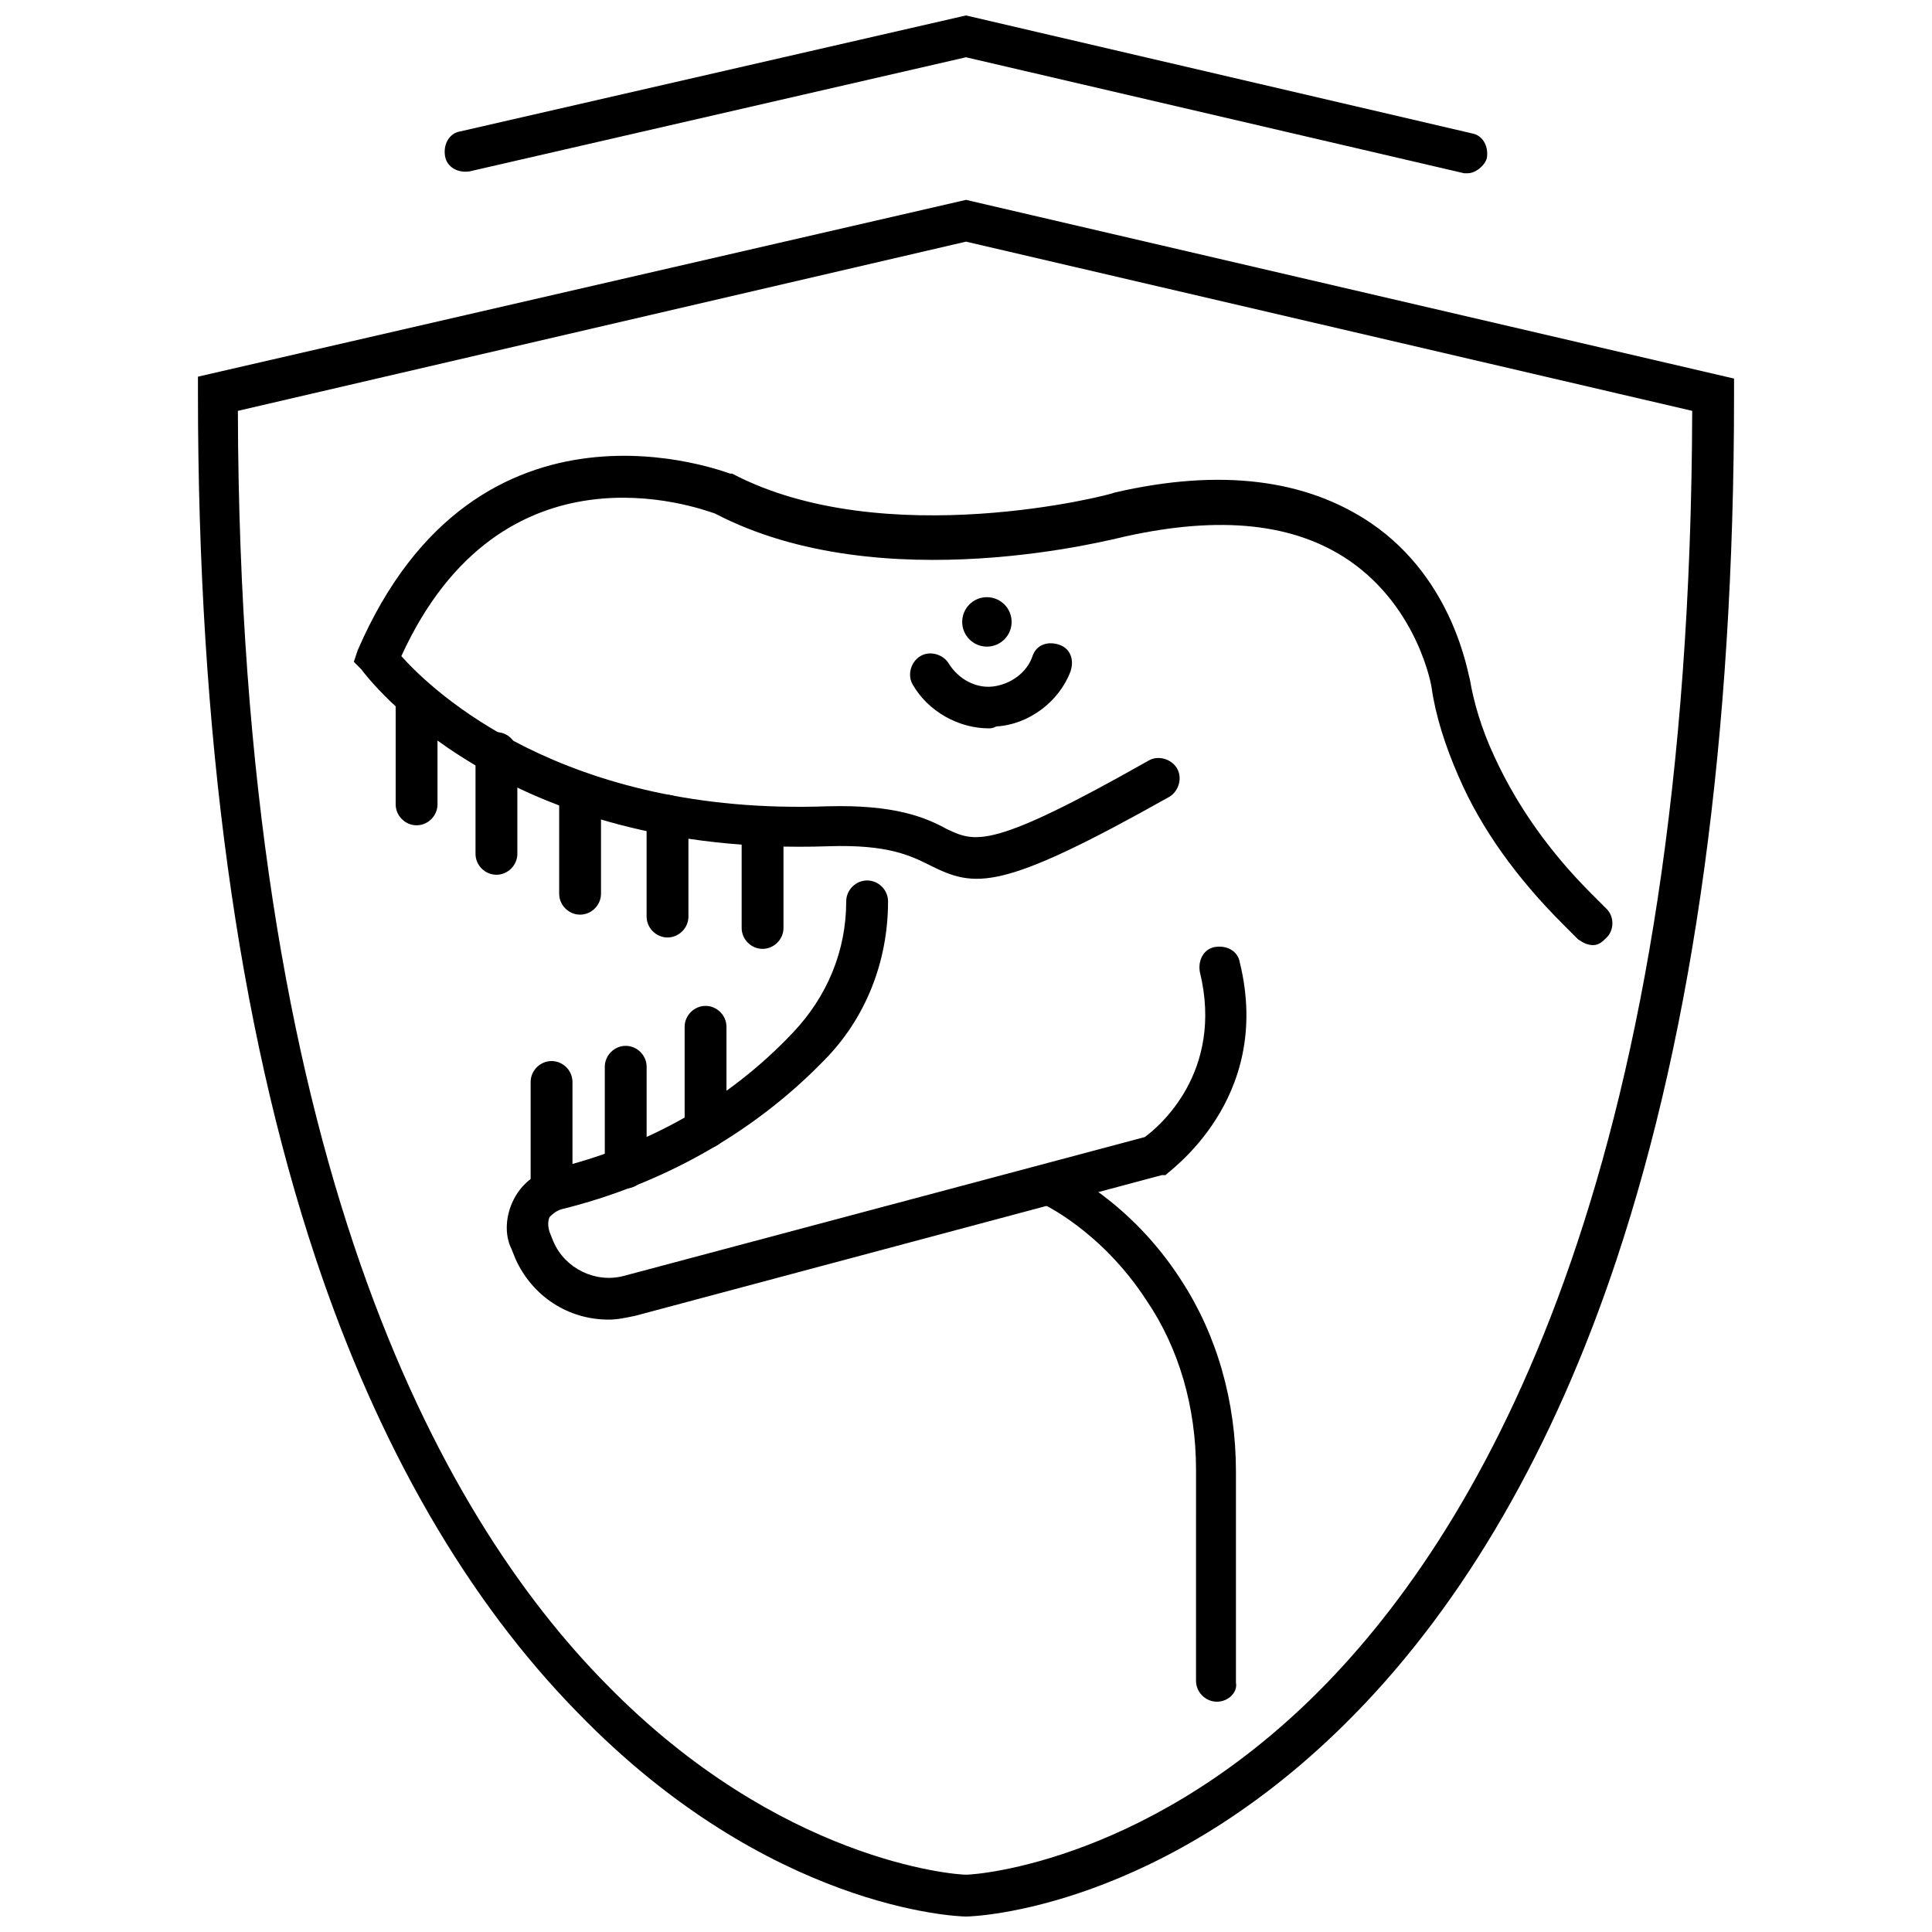
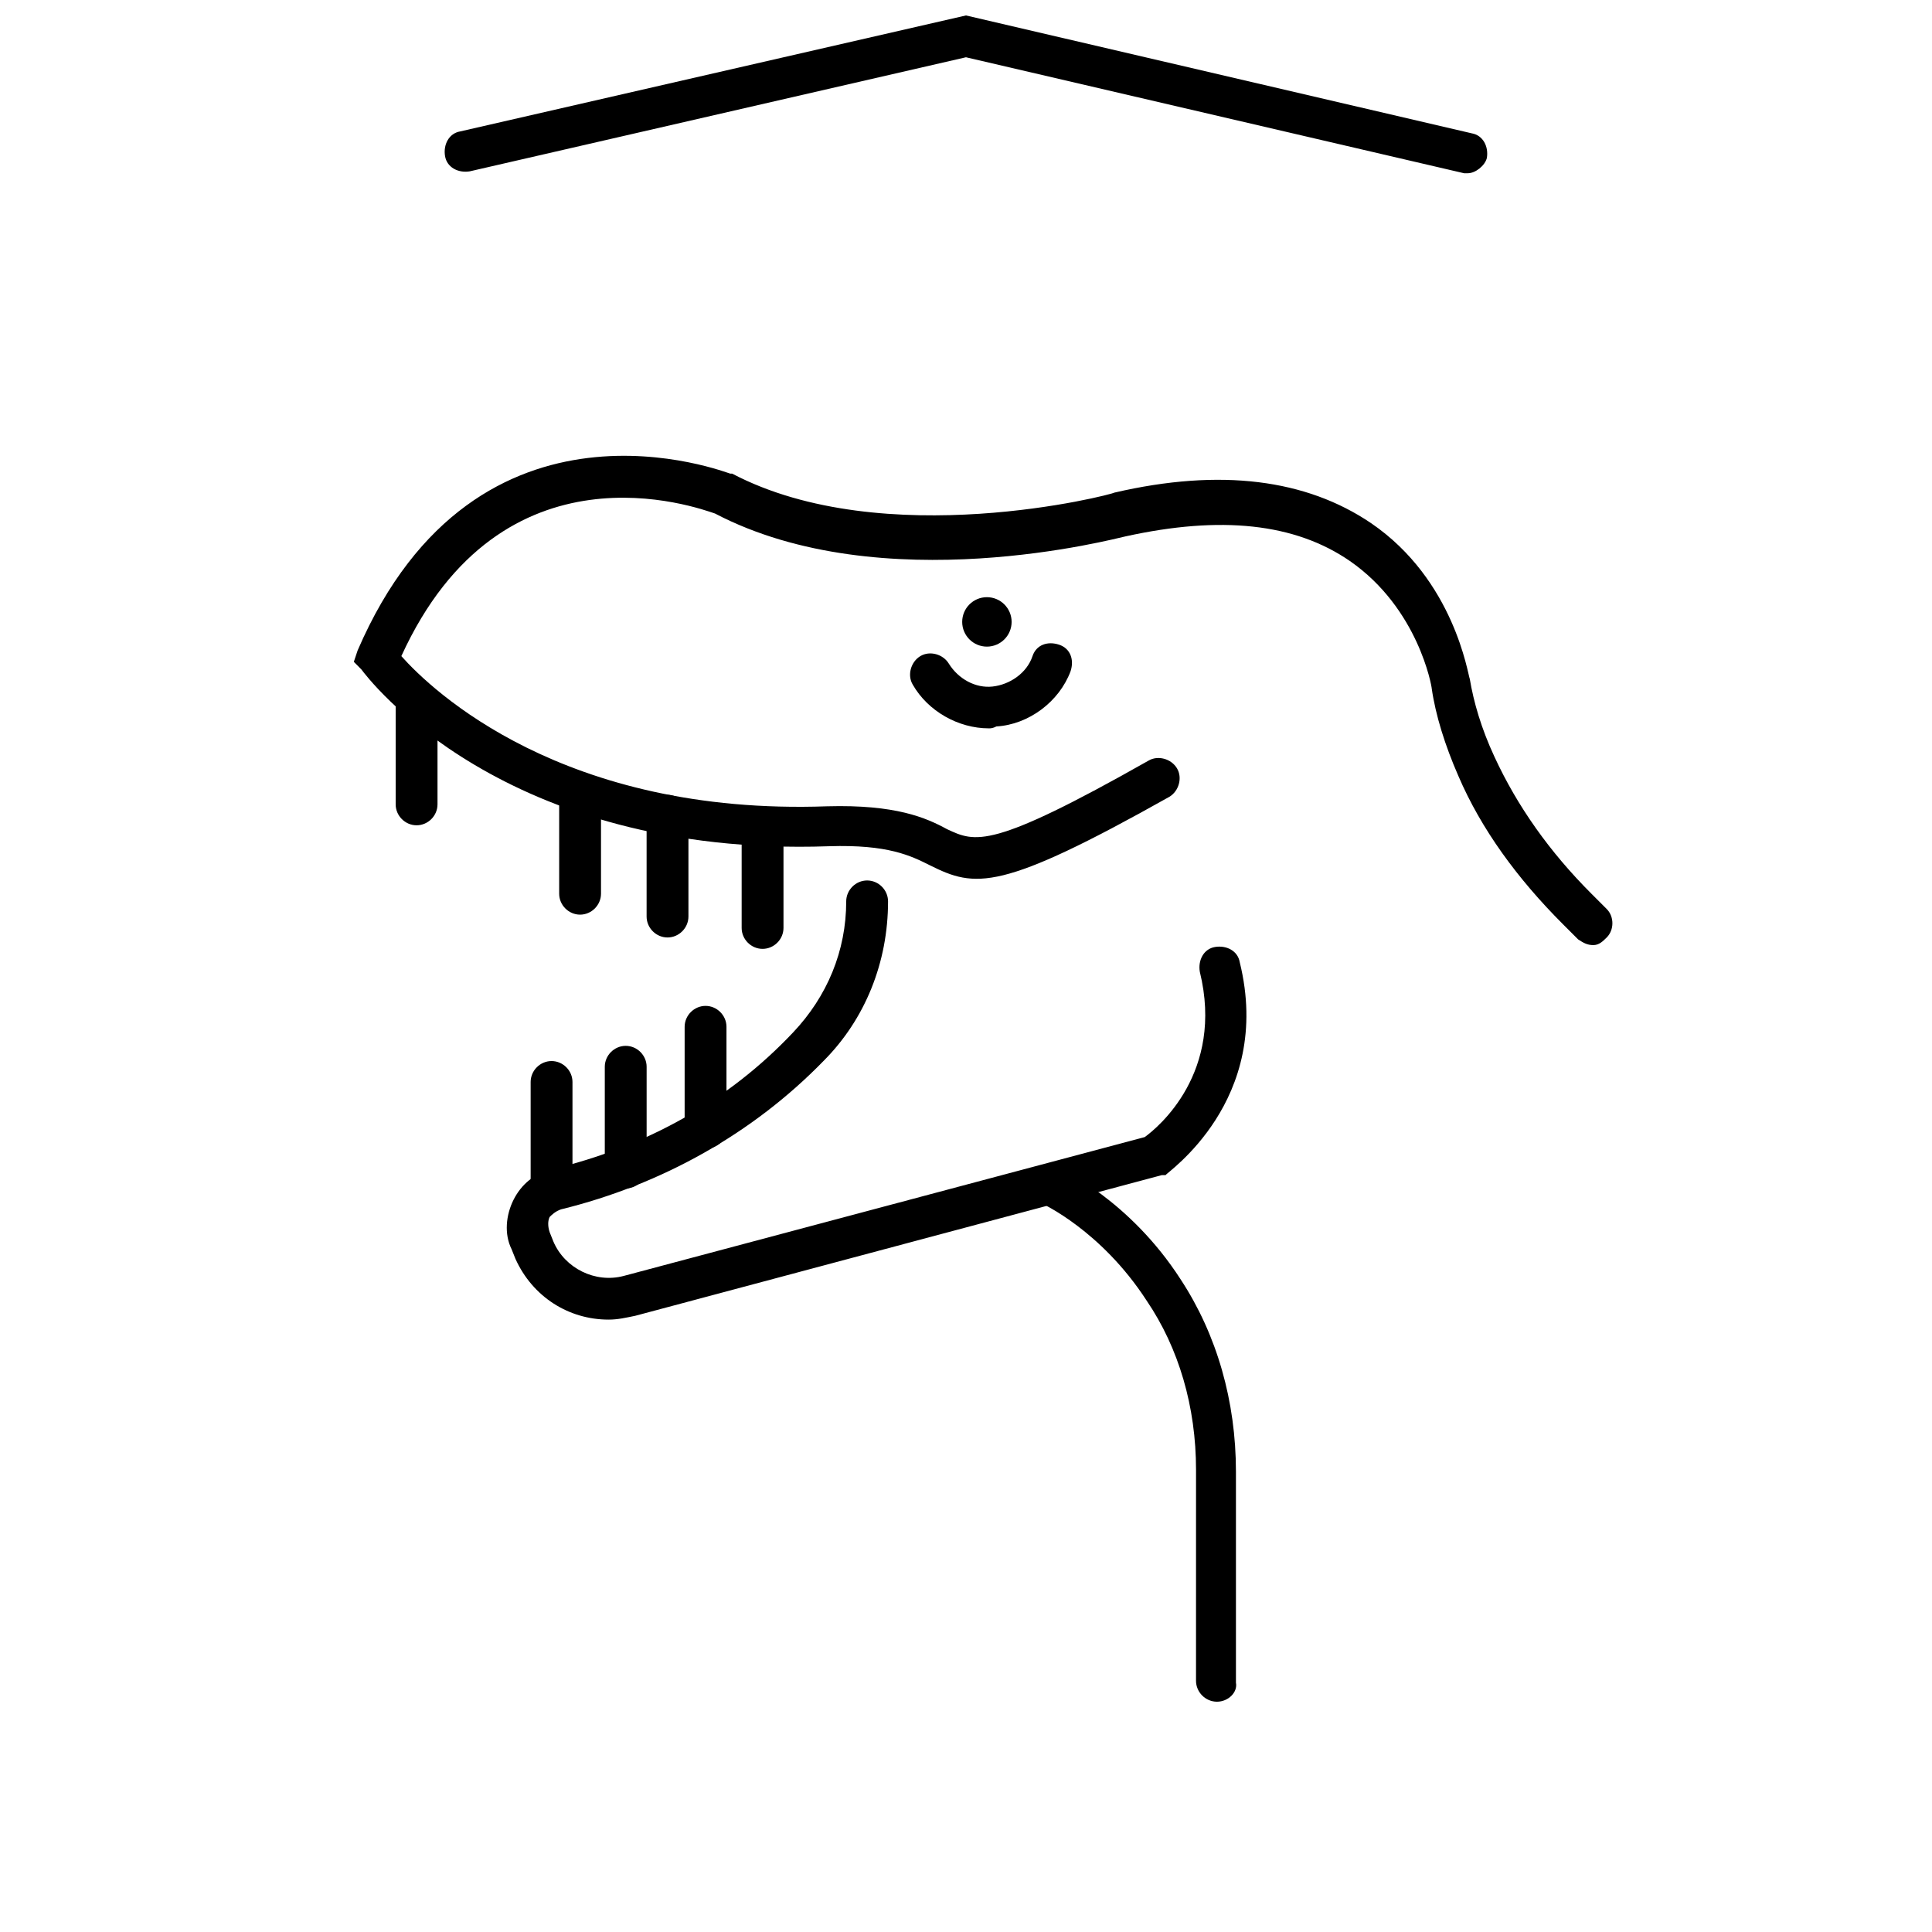
<svg xmlns="http://www.w3.org/2000/svg" width="800px" height="800px" version="1.1" viewBox="144 144 512 512">
  <defs>
    <clipPath id="b">
-       <path d="m196 196h408v455.9h-408z" />
-     </clipPath>
+       </clipPath>
    <clipPath id="a">
      <path d="m261 148.09h278v41.906h-278z" />
    </clipPath>
  </defs>
  <path d="m305.28 493.71c-10.578 0-20.152-6.047-24.688-16.121l-1.008-2.519c-2.016-4.031-1.512-9.07 0.504-13.098 2.016-4.031 5.543-7.055 10.078-8.062 25.191-6.047 46.855-18.137 63.984-36.273 9.07-9.574 14.105-21.664 14.105-34.762 0-3.023 2.519-5.543 5.543-5.543 3.023 0 5.543 2.519 5.543 5.543 0 16.121-6.047 31.234-17.129 42.32-18.641 19.145-42.824 32.746-69.527 39.297-1.512 0.504-2.519 1.512-3.023 2.016-0.504 1.008-0.504 2.519 0 4.031l1.008 2.519c3.023 7.055 11.082 11.082 18.641 9.07l138.04-36.785c3.527-2.519 21.16-17.129 14.609-43.832-0.504-3.023 1.008-6.047 4.031-6.551 3.023-0.504 6.047 1.008 6.551 4.031 9.07 36.777-19.648 55.922-19.648 56.426l-1.008 0.004-139.55 37.281c-2.519 0.504-4.535 1.008-7.055 1.008z" />
  <path d="m466.5 594.97c-3.023 0-5.543-2.519-5.543-5.543l0.004-55.922c0-16.625-4.535-32.242-13.098-44.84-12.09-18.641-27.711-25.695-27.711-25.695-2.519-1.008-4.031-4.535-2.519-7.055 1.008-2.519 4.535-4.031 7.055-2.519 0.504 0.504 18.641 8.566 32.242 29.727 9.574 14.609 14.609 32.242 14.609 50.883v55.922c0.504 2.523-2.016 5.043-5.039 5.043z" />
  <path d="m254.4 362.71c-3.023 0-5.543-2.519-5.543-5.543v-26.703c0-3.023 2.519-5.543 5.543-5.543 3.023 0 5.543 2.519 5.543 5.543v26.703c0 3.027-2.519 5.543-5.543 5.543z" />
-   <path d="m275.56 375.82c-3.023 0-5.543-2.519-5.543-5.543v-26.703c0-3.023 2.519-5.543 5.543-5.543 3.023 0 5.543 2.519 5.543 5.543v26.703c-0.004 3.023-2.519 5.543-5.543 5.543z" />
  <path d="m297.73 386.39c-3.023 0-5.543-2.519-5.543-5.543v-26.703c0-3.023 2.519-5.543 5.543-5.543 3.023 0 5.543 2.519 5.543 5.543v26.703c-0.004 3.023-2.523 5.543-5.543 5.543z" />
  <path d="m320.9 392.44c-3.023 0-5.543-2.519-5.543-5.543v-26.703c0-3.023 2.519-5.543 5.543-5.543 3.023 0 5.543 2.519 5.543 5.543v26.703c-0.004 3.023-2.523 5.543-5.543 5.543z" />
  <path d="m346.09 395.46c-3.023 0-5.543-2.519-5.543-5.543v-26.703c0-3.023 2.519-5.543 5.543-5.543 3.023 0 5.543 2.519 5.543 5.543v26.703c0 3.023-2.519 5.543-5.543 5.543z" />
  <path d="m290.17 462.98c-3.023 0-5.543-2.519-5.543-5.543v-26.703c0-3.023 2.519-5.543 5.543-5.543 3.023 0 5.543 2.519 5.543 5.543v26.703c0 3.527-2.519 5.543-5.543 5.543z" />
  <path d="m309.82 458.95c-3.023 0-5.543-2.519-5.543-5.543v-26.703c0-3.023 2.519-5.543 5.543-5.543 3.023 0 5.543 2.519 5.543 5.543v26.703c0 3.023-2.519 5.543-5.543 5.543z" />
  <path d="m330.98 448.36c-3.023 0-5.543-2.519-5.543-5.543v-26.703c0-3.023 2.519-5.543 5.543-5.543 3.023 0 5.543 2.519 5.543 5.543v26.703c0 3.527-2.519 5.543-5.543 5.543z" />
  <path d="m412.09 308.81c0 3.617-2.934 6.551-6.551 6.551-3.617 0-6.547-2.934-6.547-6.551 0-3.617 2.93-6.551 6.547-6.551 3.617 0 6.551 2.934 6.551 6.551" />
  <path d="m409.57 308.81c0 5.375-8.059 5.375-8.059 0s8.059-5.375 8.059 0" />
  <path d="m406.04 337.02c-8.062 0-16.121-4.535-20.152-11.586-1.512-2.519-0.504-6.047 2.016-7.559 2.519-1.512 6.047-0.504 7.559 2.016 2.519 4.031 7.055 6.551 11.586 6.047 4.535-0.504 9.07-3.527 10.578-8.062 1.008-3.023 4.031-4.031 7.055-3.023 3.023 1.008 4.031 4.031 3.023 7.055-3.023 8.062-11.082 14.105-19.648 14.609-1.008 0.504-1.512 0.504-2.016 0.504z" />
  <path d="m566.25 394.46c-1.512 0-2.519-0.504-4.031-1.512l-4.031-4.031c-12.09-12.09-21.664-25.191-27.711-39.297-3.527-8.062-6.047-16.121-7.055-23.176 0-0.504-3.527-21.16-21.664-33.754-14.609-10.078-34.258-12.09-59.449-6.551-2.519 0.504-64.488 17.129-108.82-6.047-4.535-1.512-56.426-20.656-83.129 37.785 8.062 9.07 42.824 42.32 112.85 39.801 18.137-0.504 26.199 3.023 31.738 6.047 7.559 3.527 11.586 5.543 53.402-18.137 2.519-1.512 6.047-0.504 7.559 2.016 1.512 2.519 0.504 6.047-2.016 7.559-44.84 25.191-51.387 24.184-63.48 18.137-5.039-2.519-11.082-5.543-26.703-5.039-86.656 3.023-122.43-44.84-123.94-46.855l-2-2.012 1.008-3.023c31.738-73.555 98.242-46.855 98.746-46.855h0.504c40.305 21.16 100.76 5.543 101.27 5.039 28.215-6.551 50.883-3.527 68.016 8.062 22.168 15.113 25.695 40.305 26.199 41.312 1.008 6.047 3.023 13.098 6.551 20.656 6.047 13.098 14.609 25.191 25.695 36.273l4.031 4.031c2.016 2.016 2.016 5.543 0 7.559-1.016 1.004-2.023 2.012-3.535 2.012z" />
  <g clip-path="url(#b)">
    <path d="m400 651.9c-2.519 0-52.395-2.016-102.78-53.906-29.223-29.727-52.898-70.535-69.527-120.41-20.656-61.969-31.234-139.05-31.234-229.23v-4.535l203.54-46.852 203.54 47.359v4.535c0 90.184-10.578 167.27-31.234 229.23-16.625 49.879-40.305 90.688-69.527 120.41-50.383 51.383-100.26 53.398-102.78 53.398zm-192.96-399.02c0.504 197.49 53.402 292.71 97.738 337.55 45.848 46.855 92.195 50.383 95.219 50.383 3.023 0 49.879-3.527 95.723-50.883 43.832-45.344 96.227-140.06 96.73-337.05l-192.45-44.844z" />
  </g>
  <g clip-path="url(#a)">
    <path d="m533 189.91h-1.008l-132-30.734-131.5 30.23c-3.023 0.504-6.047-1.008-6.551-4.031s1.008-6.047 4.031-6.551l134.02-30.73 134.01 31.234c3.023 0.504 4.535 3.527 4.031 6.551-0.504 2.016-3.023 4.031-5.039 4.031z" />
  </g>
</svg>